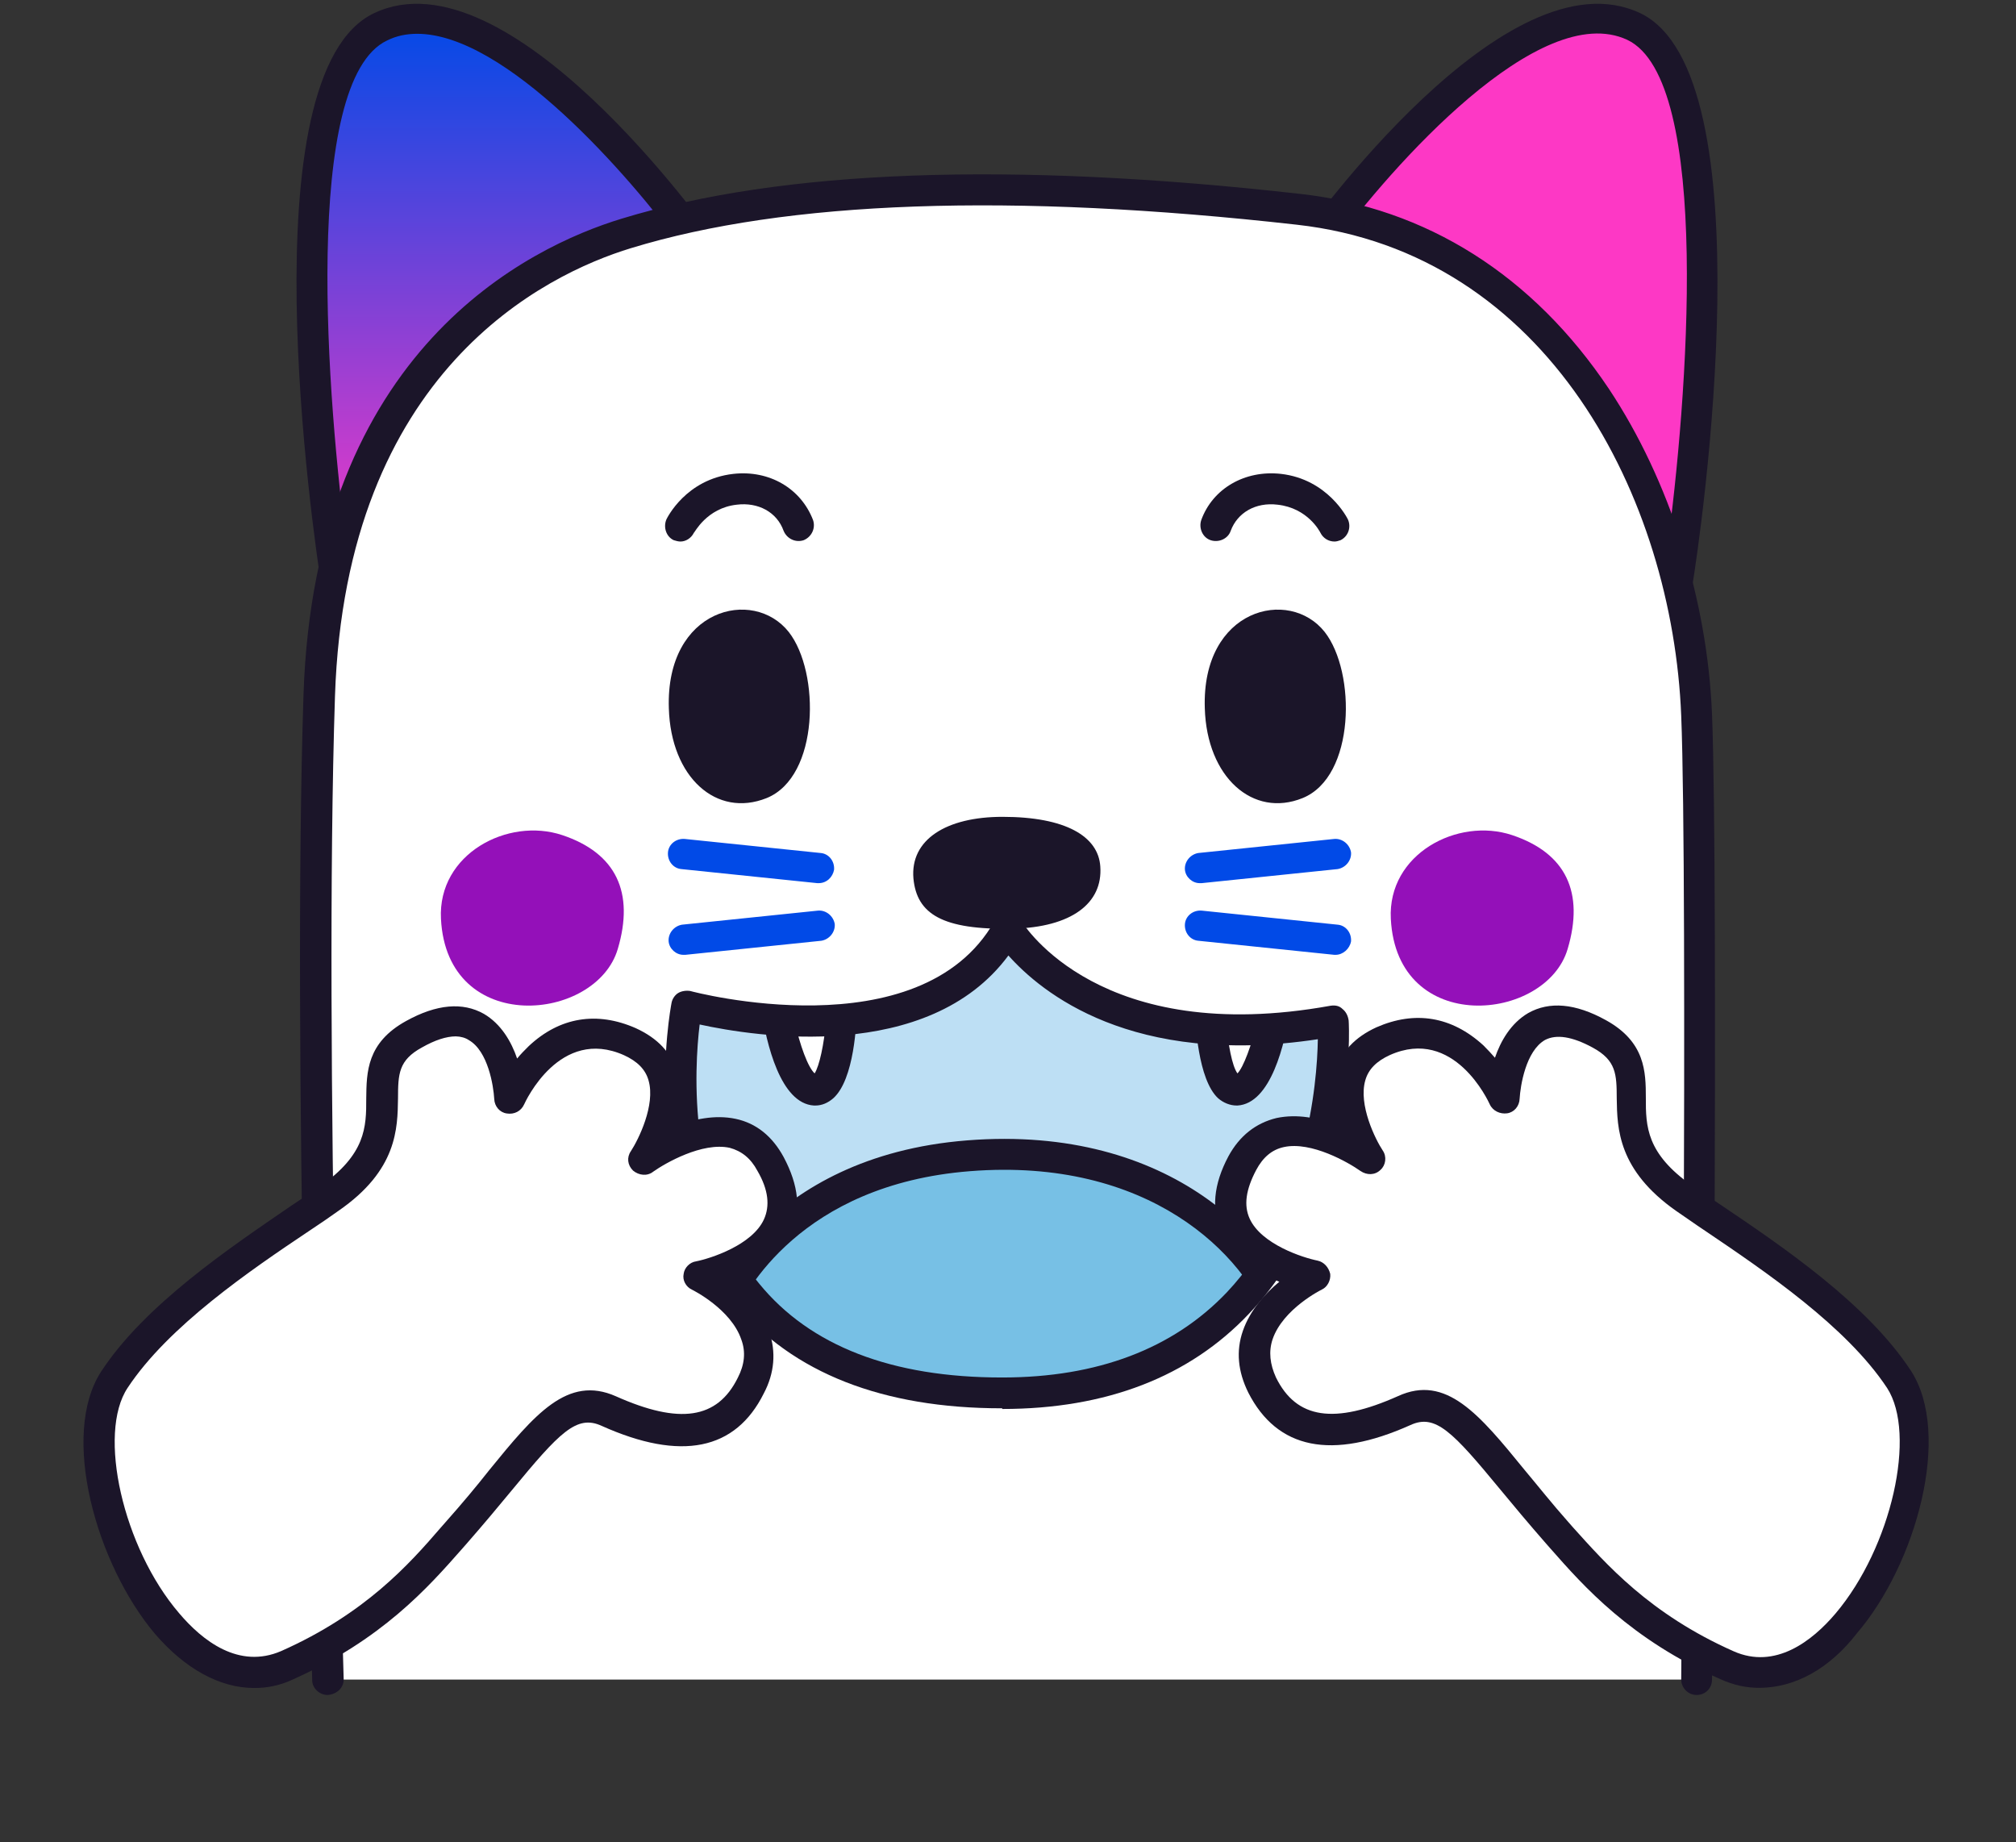
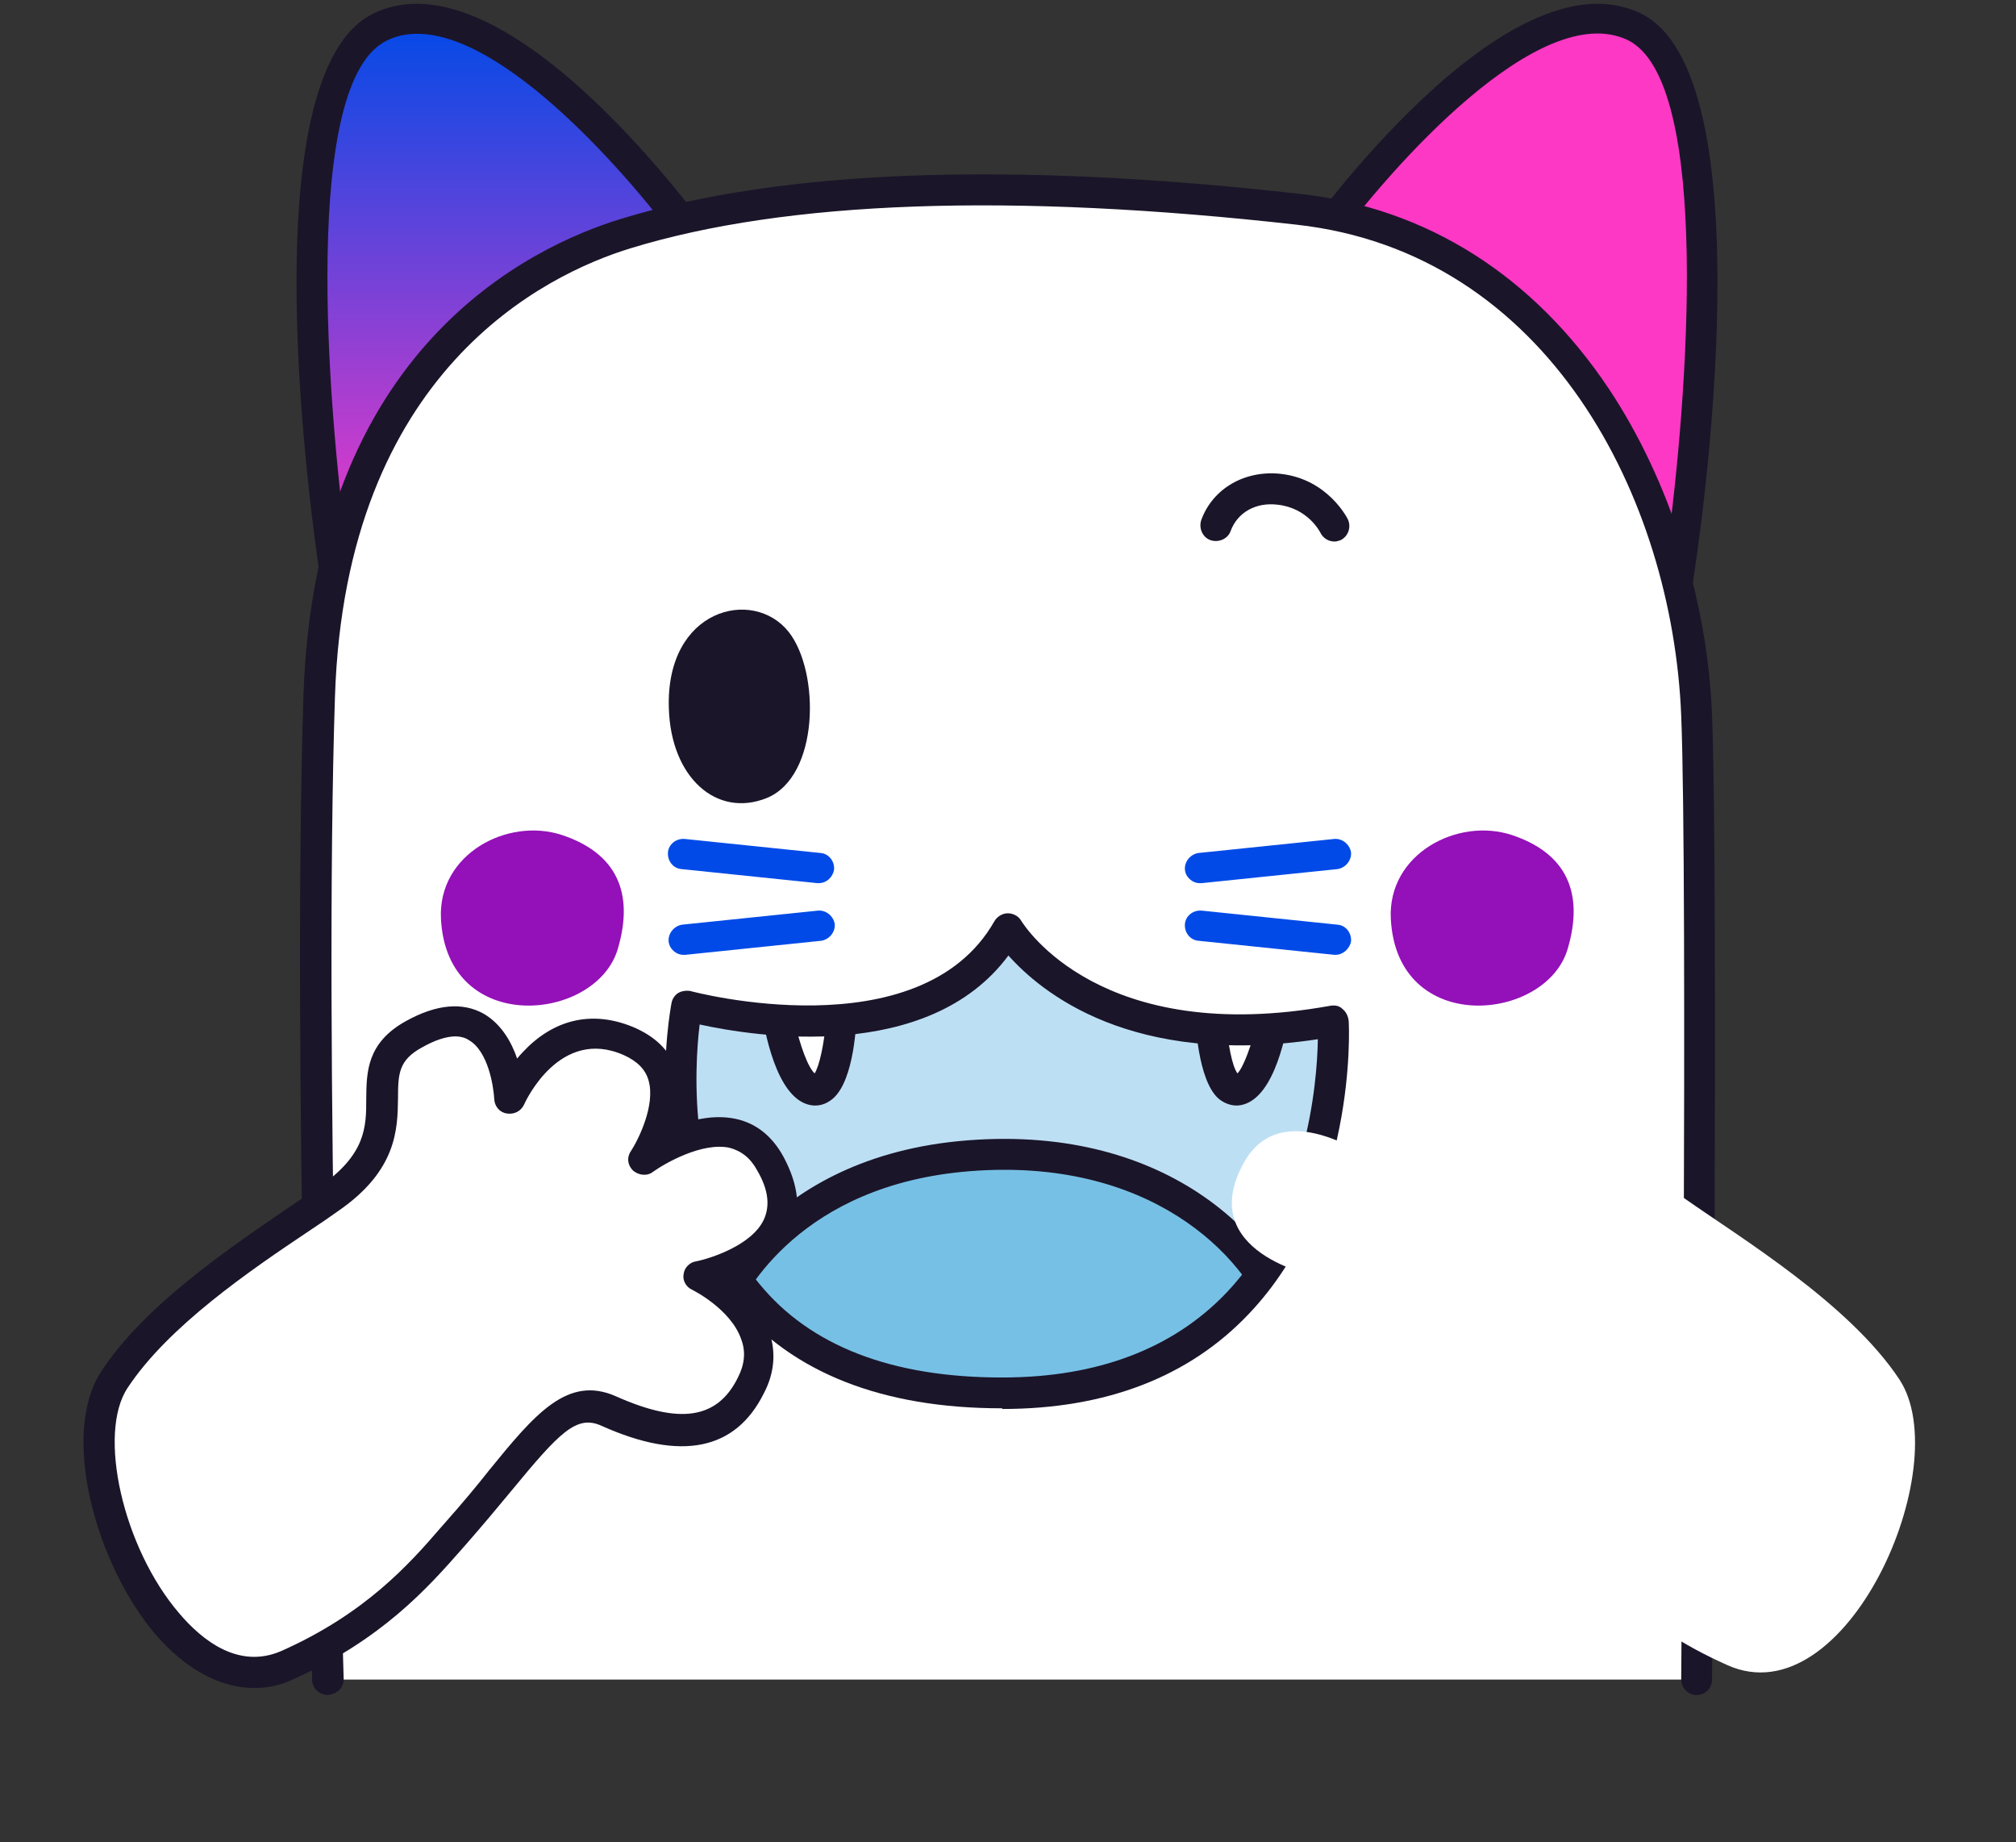
<svg xmlns="http://www.w3.org/2000/svg" width="301" height="275" viewBox="0 0 301 275" fill="none">
  <rect x="0" y="0" width="301" height="275" fill="#333333" stroke="none" />
  <path fill-rule="evenodd" clip-rule="evenodd" d="M50.291 87.146C50.291 87.146 38.691 12.446 56.891 3.946C75.391 -4.754 104.991 37.146 104.991 37.146L50.291 87.146Z" fill="url(#paint0_linear_191_298)" />
  <path d="M50.291 89.446C49.991 89.446 49.791 89.446 49.491 89.346C48.691 89.046 48.091 88.346 47.991 87.546C46.791 79.746 36.691 10.946 55.891 1.946C75.891 -7.454 105.591 34.146 106.791 35.946C107.491 36.846 107.291 38.146 106.491 38.946L51.891 88.846C51.391 89.246 50.891 89.446 50.291 89.446ZM62.291 5.046C60.691 5.046 59.191 5.346 57.791 6.046C45.091 12.046 48.791 59.746 51.891 82.546L101.791 36.946C93.891 26.146 75.491 5.046 62.291 5.046Z" fill="#1B1529" />
  <path fill-rule="evenodd" clip-rule="evenodd" d="M250.457 87.146C250.457 87.146 262.057 12.446 243.857 3.946C225.357 -4.754 195.757 37.146 195.757 37.146L250.457 87.146Z" fill="#FD38C5" />
  <path d="M250.457 89.446C249.857 89.446 249.357 89.246 248.857 88.846L194.257 38.946C193.357 38.146 193.257 36.846 193.957 35.946C195.257 34.146 224.857 -7.454 244.857 1.946C263.957 10.946 253.957 79.746 252.657 87.546C252.557 88.346 251.957 89.046 251.157 89.346C250.957 89.346 250.757 89.446 250.457 89.446ZM198.957 36.846L248.857 82.446C251.957 59.746 255.657 11.946 242.957 5.946C229.857 -0.154 207.757 24.846 198.957 36.846Z" fill="#1B1529" />
  <path fill-rule="evenodd" clip-rule="evenodd" d="M48.914 250.746H253.214C253.214 250.746 254.214 131.746 253.214 106.746C252.014 76.346 234.314 35.746 193.814 31.246C141.014 25.346 111.214 29.446 93.414 34.846C75.614 40.246 49.114 57.446 47.614 103.846C45.914 156.346 48.914 250.746 48.914 250.746Z" fill="white" />
  <path d="M48.914 253.046C47.714 253.046 46.614 252.046 46.614 250.846C46.614 249.946 43.614 155.846 45.314 103.746C47.014 52.146 79.014 36.846 92.814 32.646C116.714 25.346 150.714 24.046 194.114 28.946C213.014 31.046 228.914 41.146 240.214 58.046C249.314 71.746 254.914 89.446 255.614 106.646C256.614 131.446 255.614 249.546 255.614 250.746C255.614 252.046 254.614 253.046 253.314 253.046C252.014 253.046 251.014 251.946 251.014 250.746C251.014 249.546 252.014 131.546 251.014 106.846C249.714 74.446 231.214 37.746 193.614 33.546C150.914 28.746 117.414 29.946 94.214 37.046C81.414 40.946 51.614 55.346 50.014 103.946C48.314 155.846 51.314 249.746 51.314 250.746C51.314 251.946 50.314 252.946 48.914 253.046C49.014 253.046 49.014 253.046 48.914 253.046Z" fill="#1B1529" />
  <path fill-rule="evenodd" clip-rule="evenodd" d="M99.863 105.746C99.363 90.846 112.463 87.646 117.763 94.346C122.463 100.346 122.363 115.946 114.463 119.146C106.963 122.146 100.163 116.046 99.863 105.746Z" fill="#1B1529" />
-   <path fill-rule="evenodd" clip-rule="evenodd" d="M179.884 105.746C179.384 90.846 192.484 87.646 197.784 94.346C202.484 100.346 202.384 115.946 194.484 119.146C187.084 122.146 180.184 116.046 179.884 105.746Z" fill="#1B1529" />
-   <path d="M101.596 80.846C101.296 80.846 100.896 80.746 100.596 80.646C99.496 80.146 98.996 78.746 99.496 77.546C99.596 77.346 102.396 71.546 109.496 70.746C114.896 70.146 119.596 72.946 121.396 77.646C121.796 78.846 121.196 80.146 119.996 80.646C118.796 81.046 117.496 80.446 116.996 79.246C115.996 76.446 113.196 74.946 109.996 75.346C105.496 75.846 103.696 79.546 103.596 79.546C103.196 80.346 102.396 80.846 101.596 80.846Z" fill="#1B1529" />
  <path d="M199.252 80.846C198.352 80.846 197.552 80.346 197.152 79.546C197.052 79.346 195.252 75.846 190.752 75.346C187.452 74.946 184.752 76.546 183.752 79.246C183.352 80.446 181.952 81.046 180.752 80.646C179.552 80.246 178.952 78.846 179.352 77.646C181.052 72.946 185.852 70.146 191.252 70.746C198.252 71.546 201.152 77.346 201.252 77.546C201.752 78.646 201.352 80.046 200.152 80.646C199.852 80.746 199.552 80.846 199.252 80.846Z" fill="#1B1529" />
  <path fill-rule="evenodd" clip-rule="evenodd" d="M65.838 137.172C65.338 127.472 75.838 121.972 83.938 124.672C92.037 127.372 94.737 133.272 92.237 141.672C89.037 152.572 66.737 154.772 65.838 137.172Z" fill="#9410B9" />
  <path fill-rule="evenodd" clip-rule="evenodd" d="M207.658 137.172C207.158 127.472 217.658 121.972 225.758 124.672C233.858 127.372 236.558 133.272 234.058 141.672C230.858 152.572 208.558 154.772 207.658 137.172Z" fill="#9410B9" />
-   <path fill-rule="evenodd" clip-rule="evenodd" d="M136.38 131.146C135.88 125.346 141.28 121.946 149.68 121.946C159.08 121.946 163.98 124.846 164.28 129.346C164.68 134.846 159.98 138.446 151.18 138.646C140.68 138.846 136.88 136.446 136.38 131.146Z" fill="#1B1529" />
  <path d="M102.561 150.146C102.561 150.146 138.461 160.046 150.561 138.646C150.561 138.646 162.661 159.046 199.161 152.346C199.161 152.346 202.061 207.846 149.761 207.946C91.161 208.046 102.561 150.146 102.561 150.146Z" fill="#BDDFF4" />
  <mask id="mask0_191_298" style="mask-type:luminance" maskUnits="userSpaceOnUse" x="101" y="138" width="99" height="70">
    <path d="M102.561 150.146C102.561 150.146 138.461 160.046 150.561 138.646C150.561 138.646 162.661 159.046 199.161 152.346C199.161 152.346 202.061 207.846 149.761 207.946C91.161 208.046 102.561 150.146 102.561 150.146Z" fill="white" />
  </mask>
  <g mask="url(#mask0_191_298)">
    <path fill-rule="evenodd" clip-rule="evenodd" d="M115.832 150.146C115.832 150.146 117.732 162.546 121.632 162.746C125.432 162.946 125.732 150.146 125.732 150.146H115.832Z" fill="white" />
    <path d="M121.731 165.046C121.631 165.046 121.631 165.046 121.531 165.046C116.531 164.746 114.431 155.846 113.631 150.546C113.531 149.846 113.731 149.246 114.131 148.646C114.531 148.146 115.231 147.846 115.831 147.846H125.631C126.231 147.846 126.831 148.046 127.231 148.546C127.631 148.946 127.931 149.546 127.931 150.246C127.931 152.746 127.531 161.146 124.431 163.946C123.631 164.646 122.731 165.046 121.731 165.046ZM118.631 152.446C119.431 156.046 120.631 159.346 121.631 160.246C122.331 159.146 123.031 155.946 123.331 152.446H118.631Z" fill="#1B1529" />
    <path fill-rule="evenodd" clip-rule="evenodd" d="M190.457 150.146C190.457 150.146 188.557 162.546 184.657 162.746C180.857 162.946 180.557 150.146 180.557 150.146H190.457Z" fill="white" />
    <path d="M184.657 165.046C183.657 165.046 182.657 164.646 181.857 163.946C178.857 161.146 178.457 152.746 178.357 150.246C178.357 149.646 178.557 149.046 179.057 148.546C179.457 148.146 180.057 147.846 180.657 147.846H190.457C191.157 147.846 191.757 148.146 192.157 148.646C192.557 149.146 192.757 149.846 192.657 150.546C191.857 155.846 189.757 164.746 184.757 165.046C184.757 165.046 184.757 165.046 184.657 165.046ZM183.057 152.446C183.357 155.946 183.957 159.146 184.757 160.246C185.657 159.346 186.857 156.046 187.757 152.446H183.057Z" fill="#1B1529" />
    <path fill-rule="evenodd" clip-rule="evenodd" d="M107.431 195.946C107.431 195.946 115.231 174.846 144.631 172.546C174.031 170.246 189.231 187.246 192.331 198.746C192.331 198.746 176.131 216.246 149.631 215.946C123.131 215.746 107.631 201.646 107.431 195.946Z" fill="#77C0E5" />
    <path d="M150.231 218.246C150.031 218.246 149.831 218.246 149.631 218.246C122.531 218.046 105.331 203.746 105.131 196.046C105.131 195.746 105.131 195.446 105.231 195.146C105.531 194.246 113.931 172.646 144.431 170.246C174.931 167.846 191.131 185.546 194.531 198.146C194.731 198.946 194.531 199.746 194.031 200.346C193.331 201.046 177.131 218.246 150.231 218.246ZM109.731 196.246C110.731 200.246 123.831 213.346 149.631 213.646C171.331 213.846 186.031 201.546 189.731 198.046C185.931 187.146 171.431 172.746 144.831 174.846C119.431 176.846 111.131 193.146 109.731 196.246Z" fill="#1B1529" />
  </g>
  <path d="M149.561 210.246C131.761 210.246 118.361 204.946 109.761 194.646C95.161 176.846 100.061 150.846 100.261 149.746C100.361 149.146 100.761 148.546 101.261 148.246C101.761 147.946 102.461 147.846 103.061 147.946C103.361 148.046 137.361 157.046 148.461 137.546C148.861 136.846 149.661 136.346 150.461 136.346C151.261 136.346 152.061 136.746 152.461 137.446C152.961 138.246 164.361 156.346 198.661 150.146C199.361 150.046 199.961 150.146 200.461 150.646C200.961 151.046 201.261 151.646 201.361 152.346C201.461 153.446 202.561 179.246 186.461 196.146C177.561 205.546 165.161 210.346 149.661 210.346C149.661 210.246 149.561 210.246 149.561 210.246ZM104.461 152.946C103.661 159.546 102.561 178.546 113.361 191.646C120.961 200.946 133.161 205.646 149.561 205.646H149.661C163.861 205.646 175.161 201.346 183.161 192.946C195.061 180.346 196.661 161.846 196.761 155.146C168.961 159.346 155.461 148.146 150.561 142.646C138.561 158.846 112.661 154.746 104.461 152.946Z" fill="#1B1529" />
  <path d="M122.231 131.846C122.131 131.846 122.031 131.846 122.031 131.846L101.731 129.746C100.531 129.646 99.631 128.546 99.731 127.246C99.831 126.046 100.931 125.146 102.231 125.246L122.531 127.346C123.731 127.446 124.631 128.546 124.531 129.846C124.331 130.946 123.431 131.846 122.231 131.846Z" fill="#014AE7" />
  <path d="M102.031 142.546C100.931 142.546 99.931 141.646 99.831 140.546C99.731 139.346 100.631 138.246 101.831 138.046L122.131 135.946C123.331 135.846 124.431 136.746 124.631 137.946C124.731 139.146 123.831 140.246 122.631 140.446L102.331 142.546C102.131 142.546 102.131 142.546 102.031 142.546Z" fill="#014AE7" />
  <path d="M179.116 131.846C178.016 131.846 177.016 130.946 176.916 129.846C176.816 128.646 177.716 127.546 178.916 127.346L199.216 125.246C200.416 125.146 201.516 126.046 201.716 127.246C201.816 128.446 200.916 129.546 199.716 129.746L179.416 131.846C179.316 131.846 179.216 131.846 179.116 131.846Z" fill="#014AE7" />
  <path d="M199.416 142.546C199.316 142.546 199.216 142.546 199.216 142.546L178.916 140.446C177.716 140.346 176.816 139.246 176.916 137.946C177.016 136.746 178.116 135.846 179.416 135.946L199.716 138.046C200.916 138.146 201.816 139.246 201.716 140.546C201.516 141.646 200.516 142.546 199.416 142.546Z" fill="#014AE7" />
  <path fill-rule="evenodd" clip-rule="evenodd" d="M42.851 248.655C25.134 256.598 8.591 218.994 17.186 205.992C24.676 194.683 40.809 184.915 49.243 178.988C63.664 168.875 51.64 160.068 61.96 154.346C75.621 146.854 76.159 163.929 76.159 163.929C76.159 163.929 82.224 150.208 94.126 155.44C104.714 160.18 96.161 173.091 96.161 173.091C96.161 173.091 109.431 163.33 115.111 173.741C122.413 187.095 104.32 190.577 104.32 190.577C104.32 190.577 117.196 196.805 112.168 206.821C107.182 216.746 97.087 213.332 90.954 210.633C83.681 207.301 79.244 216.268 68.126 228.774C63.351 234.396 56.558 242.504 42.851 248.655Z" fill="white" />
  <path d="M37.909 252.001C32.852 251.994 27.655 249.174 23.135 243.913C14.367 233.518 8.919 214.194 15.129 204.72C21.679 194.741 34.366 186.253 43.505 179.99C45.08 178.952 46.523 177.963 47.792 177.114C54.608 172.317 54.695 168.287 54.682 163.991C54.727 160.052 54.756 155.666 60.641 152.422C65.209 149.894 69.091 149.583 72.239 151.355C74.842 152.877 76.365 155.554 77.21 158.031C77.725 157.387 78.331 156.785 78.937 156.183C83.576 151.818 89.14 150.957 94.909 153.489C98.183 154.988 100.27 157.155 101.089 160.169C101.851 162.828 101.545 165.658 100.867 168.097C103.519 167.112 106.715 166.376 109.825 167.031C112.935 167.685 115.33 169.662 117.001 172.737C119.248 176.956 119.692 180.789 118.019 184.202C116.311 187.93 112.539 190.162 109.407 191.477C111.479 193.196 113.756 195.669 114.848 198.809C115.89 201.816 115.641 205.002 114.044 208.01C109.815 216.522 101.683 218.187 89.822 212.864C86.094 211.157 83.546 213.839 76.37 222.541C74.394 224.936 72.201 227.561 69.66 230.467L68.971 231.251C63.931 236.972 57.039 244.814 43.507 250.825C41.833 251.598 39.879 252.023 37.909 252.001ZM68.058 154.719C66.627 154.724 64.945 155.273 63.013 156.368C59.499 158.278 59.435 160.339 59.425 163.964C59.354 168.441 59.344 174.706 50.512 180.78C49.202 181.719 47.759 182.708 46.184 183.747C37.303 189.688 25.146 197.979 19.061 207.181C14.506 214.004 18.355 231.055 26.744 240.837C30.241 244.969 35.666 249.213 41.972 246.492C54.535 240.917 61.127 233.488 65.819 228.047L66.508 227.263C69.007 224.448 71.2 221.823 73.044 219.478C79.829 211.147 84.729 205.252 91.953 208.451C101.45 212.691 107.105 211.871 110.161 205.681C111.168 203.723 111.372 201.836 110.682 199.98C109.139 195.424 103.404 192.577 103.313 192.535C102.404 192.119 101.877 191.108 102.07 190.206C102.172 189.263 102.994 188.43 103.929 188.308C106.107 187.876 112.303 185.874 114.052 182.056C114.969 180.056 114.752 177.647 113.088 174.795C112.084 172.905 110.705 171.833 108.944 171.357C104.841 170.467 99.312 173.654 97.521 174.924C96.65 175.625 95.392 175.489 94.517 174.758C93.683 173.936 93.555 172.777 94.194 171.86C95.3 170.167 97.897 164.977 96.832 161.299C96.373 159.659 95.168 158.447 93.168 157.531C83.58 153.25 78.458 164.432 78.25 164.887C77.792 165.887 76.781 166.414 75.656 166.229C74.621 166.085 73.83 165.172 73.791 164.055C73.681 162.134 72.877 156.926 70.002 155.28C69.498 154.939 68.82 154.738 68.058 154.719Z" fill="#1B1529" />
  <path fill-rule="evenodd" clip-rule="evenodd" d="M257.92 248.592C275.637 256.536 292.18 218.931 283.585 205.929C276.095 194.621 259.962 184.852 251.528 178.926C237.107 168.813 249.131 160.006 238.811 154.284C225.15 146.792 224.612 163.867 224.612 163.867C224.612 163.867 218.506 150.055 206.645 155.378C196.057 160.118 204.61 173.028 204.61 173.028C204.61 173.028 191.34 163.268 185.66 173.679C178.358 187.033 196.451 190.514 196.451 190.514C196.451 190.514 183.575 196.742 188.603 206.758C193.589 216.683 203.684 213.269 209.817 210.57C217.09 207.239 221.527 216.206 232.645 228.712C237.42 234.334 244.255 242.532 257.92 248.592Z" fill="white" />
-   <path d="M262.771 251.98C260.801 252.002 258.847 251.577 256.908 250.706C243.376 244.695 236.484 236.853 231.444 231.132L230.755 230.348C228.214 227.442 226.021 224.816 224.045 222.422C216.869 213.72 214.32 211.037 210.593 212.745C198.823 218.026 190.691 216.361 186.371 207.89C184.823 204.75 184.524 201.697 185.567 198.69C186.658 195.55 188.935 193.077 191.008 191.358C187.876 190.043 184.194 187.769 182.396 184.083C180.814 180.628 181.167 176.837 183.414 172.618C185.085 169.543 187.521 167.657 190.59 166.911C193.699 166.257 196.854 166.902 199.547 167.978C198.87 165.539 198.473 162.751 199.326 160.05C200.236 156.994 202.323 154.828 205.505 153.37C211.275 150.837 216.748 151.74 221.478 156.063C222.084 156.666 222.731 157.359 223.204 157.912C224.05 155.435 225.573 152.758 228.176 151.236C231.324 149.464 235.206 149.775 239.773 152.303C245.659 155.547 245.73 160.024 245.733 163.872C245.72 168.167 245.806 172.198 252.623 176.995C253.892 177.843 255.335 178.832 256.91 179.871C266.139 186.092 278.735 194.622 285.286 204.6C291.495 214.075 286.089 233.49 277.28 243.794C273.067 249.244 267.919 251.932 262.771 251.98ZM258.841 246.521C265.056 249.283 270.572 244.997 274.069 240.865C282.416 230.993 286.215 214.074 281.751 207.209C275.667 198.007 263.551 189.808 254.629 183.775C253.054 182.737 251.569 181.657 250.3 180.808C241.56 174.693 241.459 168.469 241.388 163.992C241.378 160.367 241.314 158.307 237.799 156.397C234.724 154.726 232.364 154.377 230.678 155.259C227.803 156.906 226.999 162.114 226.888 164.034C226.85 165.151 226.058 166.064 225.024 166.208C223.99 166.352 222.888 165.866 222.43 164.866C222.222 164.412 217.1 153.229 207.512 157.511C205.512 158.427 204.307 159.639 203.848 161.279C202.783 164.956 205.38 170.146 206.444 171.749C207.084 172.665 206.905 173.957 206.121 174.646C205.288 175.468 204.079 175.471 203.118 174.812C201.326 173.543 195.797 170.356 191.694 171.245C189.891 171.631 188.554 172.793 187.55 174.683C186.019 177.584 185.67 179.944 186.586 181.944C188.335 185.763 194.531 187.764 196.709 188.196C197.686 188.409 198.375 189.193 198.61 190.185C198.712 191.129 198.185 192.14 197.367 192.515C197.276 192.556 191.541 195.403 189.998 199.96C189.399 201.774 189.603 203.66 190.519 205.66C193.575 211.85 199.23 212.67 208.727 208.43C215.909 205.14 220.85 211.126 227.636 219.457C229.571 221.76 231.673 224.427 234.172 227.242L234.861 228.027C239.776 233.475 246.278 240.946 258.841 246.521Z" fill="#1B1529" />
  <defs>
    <linearGradient id="paint0_linear_191_298" x1="75.82" y1="2.757" x2="75.82" y2="87.146" gradientUnits="userSpaceOnUse">
      <stop stop-color="#014AE7" />
      <stop offset="1" stop-color="#FD38C5" />
    </linearGradient>
  </defs>
</svg>